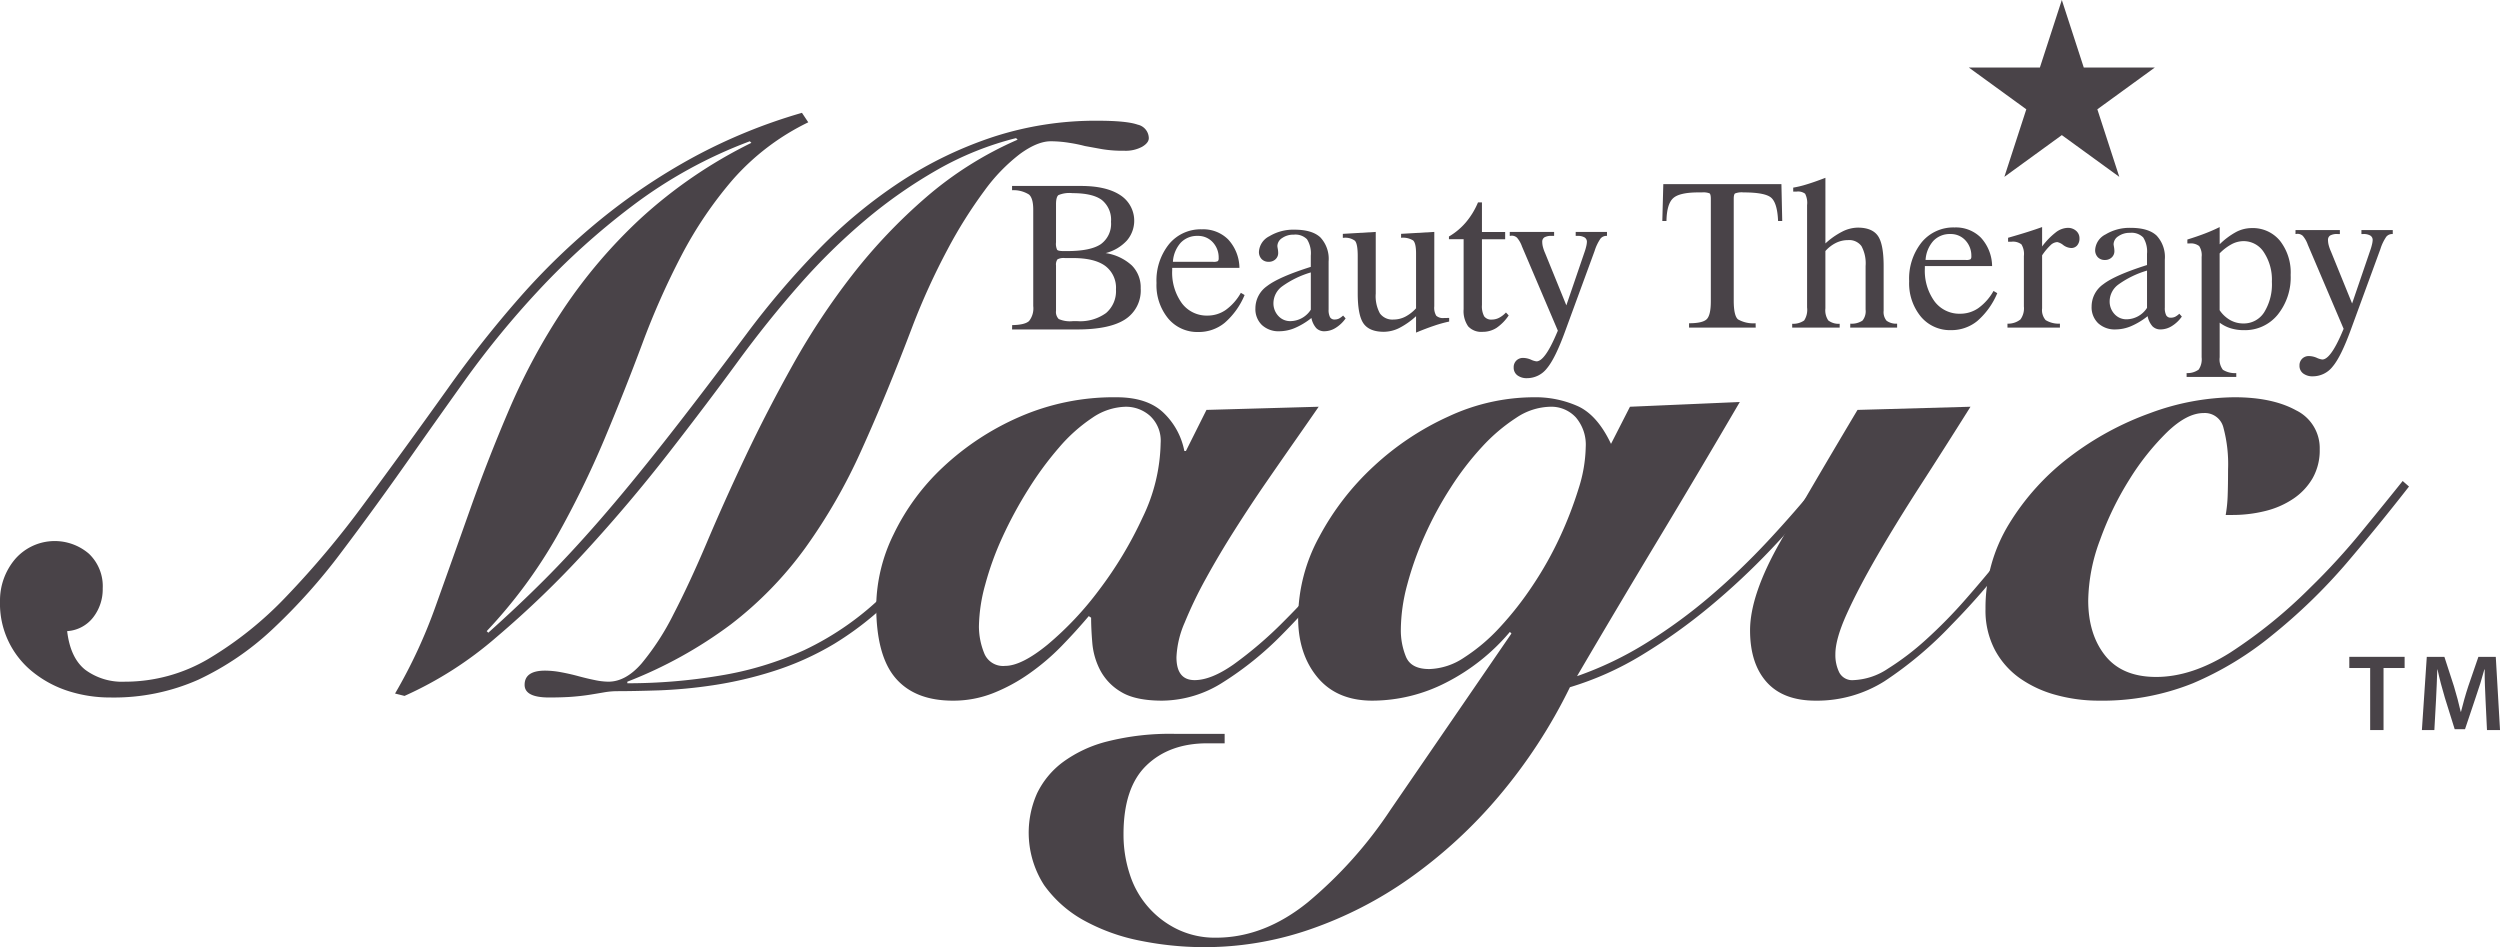
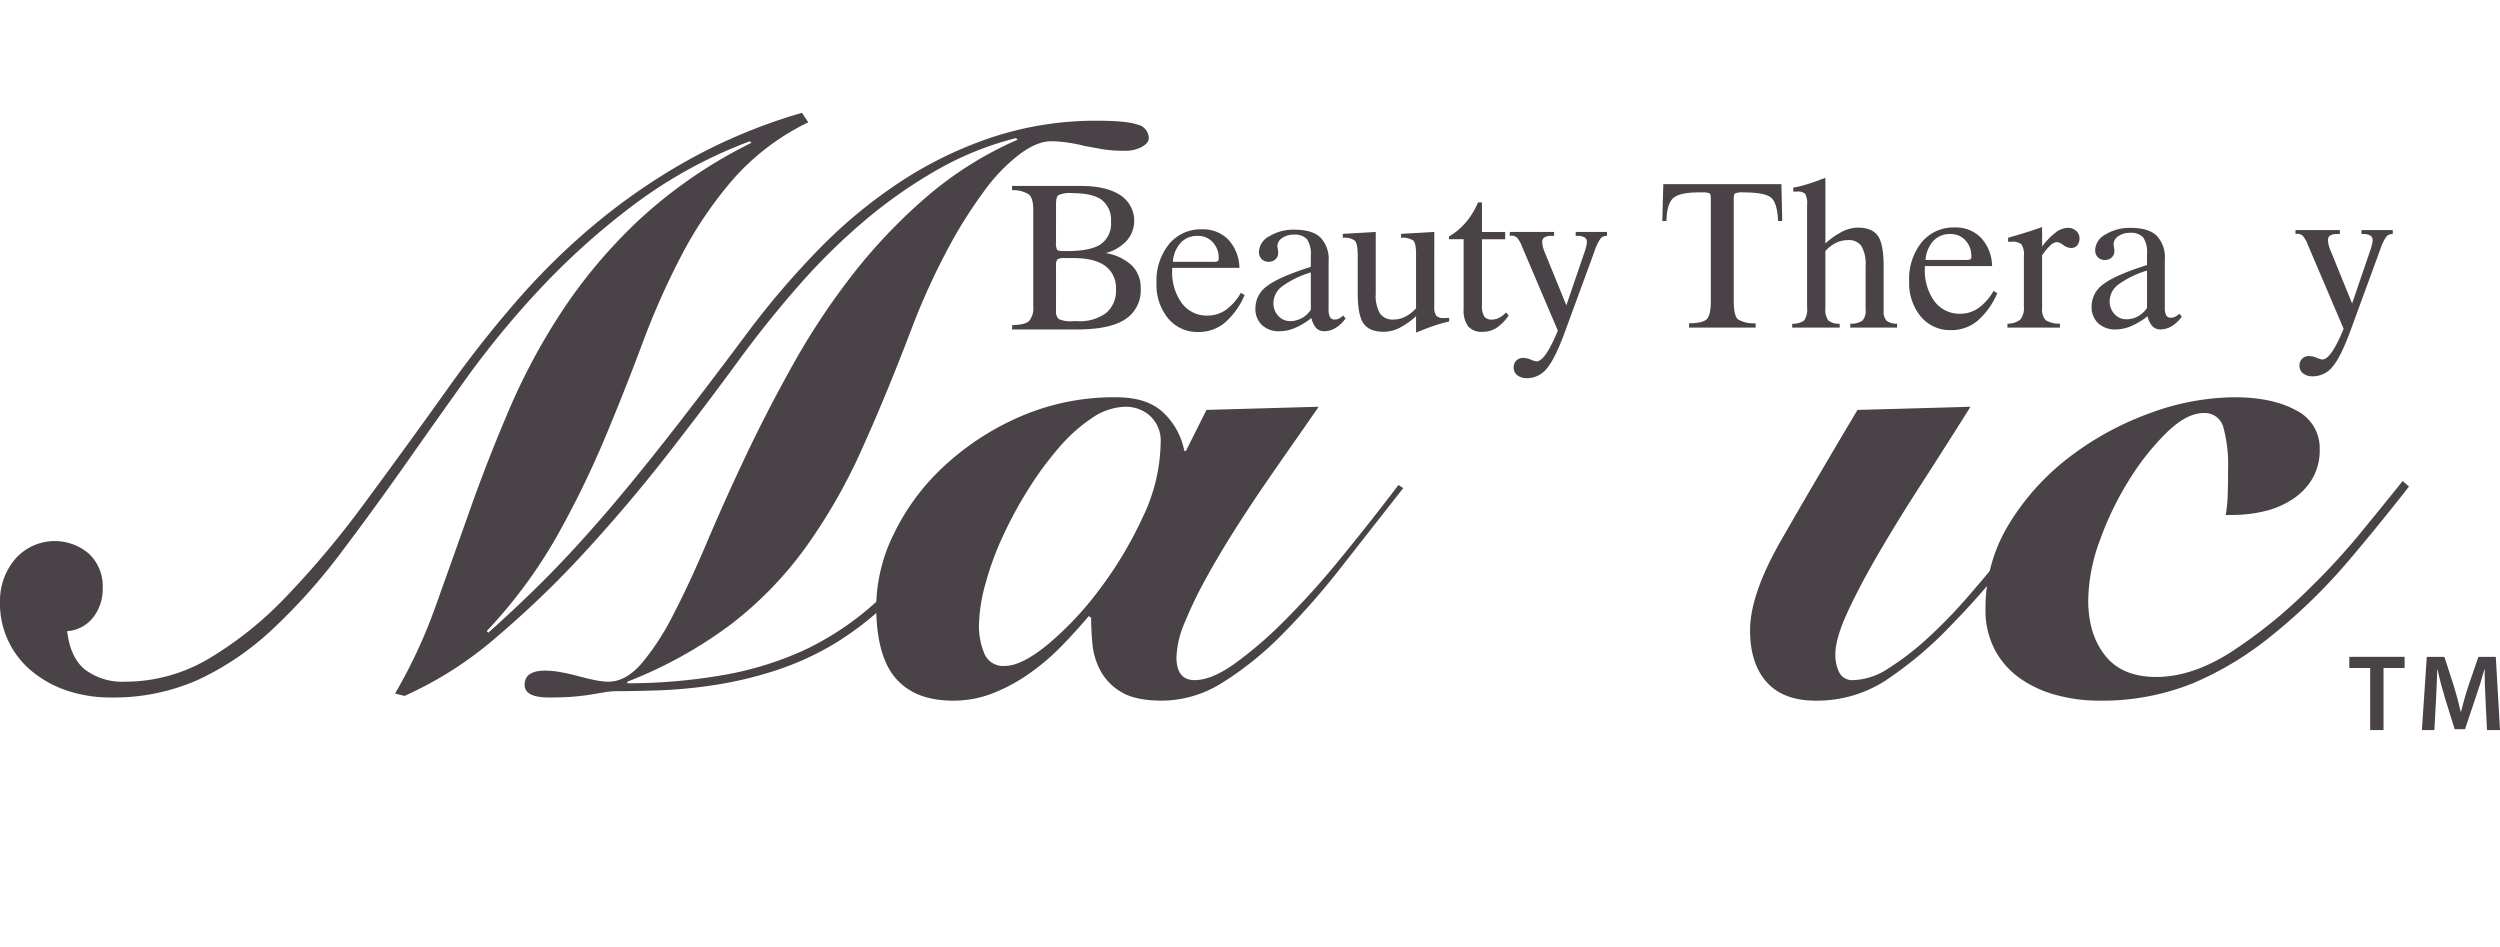
<svg xmlns="http://www.w3.org/2000/svg" width="506.268" height="191.808" viewBox="0 0 506.268 191.808">
  <defs>
    <style>.a{fill:#494348;}</style>
  </defs>
  <g transform="translate(-169.749 -218.004)">
    <path class="a" d="M374.7,284.722l.021-.882q2.563-.041,3.414-.82a4.1,4.1,0,0,0,.852-3.035V260.441q0-2.277-.852-3.036a5.881,5.881,0,0,0-3.435-.881v-.862H388.65q5.127,0,7.957,1.856a6.16,6.16,0,0,1,1.333,9.208,8.836,8.836,0,0,1-4.286,2.533,10.058,10.058,0,0,1,5.3,2.5,6.294,6.294,0,0,1,1.794,4.635,6.963,6.963,0,0,1-3.148,6.285q-3.147,2.041-9.71,2.041Zm8.9-17.637a2.891,2.891,0,0,0,.225,1.507q.227.256,1.333.257h.677q4.758,0,6.829-1.395a5.063,5.063,0,0,0,2.072-4.532,5.15,5.15,0,0,0-1.856-4.419q-1.857-1.385-5.958-1.385a5.743,5.743,0,0,0-2.84.4q-.483.4-.482,1.877Zm0,13.863a2.02,2.02,0,0,0,.553,1.662,5.664,5.664,0,0,0,2.851.43h.923a8.928,8.928,0,0,0,5.814-1.651,5.829,5.829,0,0,0,2-4.768,5.524,5.524,0,0,0-2.173-4.768q-2.175-1.588-6.522-1.589h-1.641a2.627,2.627,0,0,0-1.517.266,1.816,1.816,0,0,0-.287,1.251Z" />
    <path class="a" d="M421.032,277.3l.758.451a15.2,15.2,0,0,1-4.05,5.64,8.279,8.279,0,0,1-5.322,1.846,7.676,7.676,0,0,1-6.111-2.748,10.637,10.637,0,0,1-2.358-7.178,11.751,11.751,0,0,1,2.542-7.875,8.3,8.3,0,0,1,6.645-2.994,7.143,7.143,0,0,1,5.353,2.081,8.668,8.668,0,0,1,2.255,5.732H407.127v.451a10.586,10.586,0,0,0,1.959,6.706,6.271,6.271,0,0,0,5.2,2.5,6.406,6.406,0,0,0,3.692-1.148A10.711,10.711,0,0,0,421.032,277.3Zm-13.761-6.275h8.141a1.847,1.847,0,0,0,.964-.144.826.826,0,0,0,.164-.615,4.519,4.519,0,0,0-1.2-3.21,3.992,3.992,0,0,0-3.046-1.281,4.555,4.555,0,0,0-3.435,1.374A6.386,6.386,0,0,0,407.271,271.023Z" />
    <path class="a" d="M435.322,282.4a14.584,14.584,0,0,1-3.364,2.03,8.142,8.142,0,0,1-3.1.656,4.939,4.939,0,0,1-3.558-1.261,4.468,4.468,0,0,1-1.323-3.394,5.515,5.515,0,0,1,2.368-4.5q2.37-1.834,8.85-3.886v-2.276a5.335,5.335,0,0,0-.77-3.312,3.3,3.3,0,0,0-2.676-.933,3.957,3.957,0,0,0-2.358.687,1.978,1.978,0,0,0-.964,1.63,5.6,5.6,0,0,0,.082.554,4.84,4.84,0,0,1,.082.82,1.7,1.7,0,0,1-.543,1.292,1.938,1.938,0,0,1-1.385.513,1.907,1.907,0,0,1-1.425-.554,2.045,2.045,0,0,1-.543-1.5,3.754,3.754,0,0,1,2.1-3.117,9.358,9.358,0,0,1,5.116-1.333q3.549,0,5.22,1.558a6.355,6.355,0,0,1,1.671,4.861v9.741a3.146,3.146,0,0,0,.287,1.558,1,1,0,0,0,.923.472,2,2,0,0,0,.861-.174,3.71,3.71,0,0,0,.862-.626l.512.575a6.9,6.9,0,0,1-2.03,1.927,4.355,4.355,0,0,1-2.256.677,2.245,2.245,0,0,1-1.661-.636A4.341,4.341,0,0,1,435.322,282.4Zm-.123-1.682v-7.547a19.187,19.187,0,0,0-5.784,2.81,4.265,4.265,0,0,0-1.784,3.363,3.712,3.712,0,0,0,.985,2.635,3.223,3.223,0,0,0,2.46,1.056,4.98,4.98,0,0,0,4.123-2.317Z" />
    <path class="a" d="M460.2,280.026a3.146,3.146,0,0,0,.4,1.917,2.043,2.043,0,0,0,1.569.462q.41,0,.636-.011c.15-.007.287-.01.41-.01v.738a25.629,25.629,0,0,0-2.974.821q-1.66.554-3.732,1.415v-3.323a15.47,15.47,0,0,1-3.414,2.4,7.093,7.093,0,0,1-3.108.759q-2.911,0-4.1-1.662t-1.19-6.152v-7.526q0-2.523-.584-3.107a3.246,3.246,0,0,0-2.266-.585h-.165v-.8l6.665-.39v12.489a7.258,7.258,0,0,0,.852,4.02,3.113,3.113,0,0,0,2.758,1.23,5.2,5.2,0,0,0,2.369-.574,7.822,7.822,0,0,0,2.184-1.7v-11.1q0-2.112-.6-2.645a3.875,3.875,0,0,0-2.431-.534v-.8l6.727-.39Z" />
    <path class="a" d="M463.17,266.449V265.9a13.377,13.377,0,0,0,3.455-2.9,15.532,15.532,0,0,0,2.43-4.009h.8v5.988h4.7v1.476h-4.7v13.31a4.273,4.273,0,0,0,.451,2.3,1.758,1.758,0,0,0,1.559.656,3.227,3.227,0,0,0,1.456-.359,5.053,5.053,0,0,0,1.395-1.076l.553.594a9.215,9.215,0,0,1-2.481,2.533,5.159,5.159,0,0,1-2.81.79,3.581,3.581,0,0,1-2.912-1.108,5.4,5.4,0,0,1-.923-3.486V266.449Z" />
    <path class="a" d="M485.225,284.968l-7.259-17.042a5.575,5.575,0,0,0-1-1.774,1.552,1.552,0,0,0-1.117-.42,1.176,1.176,0,0,0-.164.02,1.258,1.258,0,0,1-.2.021v-.8h8.983v.8h-.452a2.907,2.907,0,0,0-1.5.287,1.034,1.034,0,0,0-.451.943,4.211,4.211,0,0,0,.144,1.036,8.1,8.1,0,0,0,.451,1.261l4.286,10.541,3.65-10.685a11.722,11.722,0,0,0,.379-1.281,4.35,4.35,0,0,0,.134-.872,1.023,1.023,0,0,0-.482-.923,2.63,2.63,0,0,0-1.4-.307h-.389v-.8h6.337v.8h-.082a1.553,1.553,0,0,0-1.21.523,9.187,9.187,0,0,0-1.21,2.512L486.7,285.091q-2.01,5.517-3.691,7.506a5.087,5.087,0,0,1-4,1.989,3.123,3.123,0,0,1-1.99-.584,1.921,1.921,0,0,1-.738-1.59,1.866,1.866,0,0,1,.543-1.394,1.893,1.893,0,0,1,1.385-.533,4.1,4.1,0,0,1,1.558.348,3.833,3.833,0,0,0,1.128.349q1.641,0,3.938-5.312Q485.082,285.3,485.225,284.968Z" />
    <path class="a" d="M249.749,358.451a104.375,104.375,0,0,0,8.241-17.759q3.438-9.6,7.04-19.76t8-20.4a127.014,127.014,0,0,1,10.8-19.92,103.427,103.427,0,0,1,15.6-18.32,95.632,95.632,0,0,1,22.48-15.36l-.319-.32a93.932,93.932,0,0,0-23.841,13.12,146.559,146.559,0,0,0-19.119,17.28,184.319,184.319,0,0,0-14.56,17.76q-6.162,8.64-10.321,14.559-7.84,11.2-14.8,20.4a118.884,118.884,0,0,1-14.081,15.759,57.621,57.621,0,0,1-14.96,10.161,42.1,42.1,0,0,1-17.759,3.6,27.694,27.694,0,0,1-8.48-1.279,22.2,22.2,0,0,1-7.12-3.76,17.713,17.713,0,0,1-6.8-14.48,12.943,12.943,0,0,1,3.04-8.481,10.626,10.626,0,0,1,14.96-1.119,9.068,9.068,0,0,1,2.8,7.04,9.268,9.268,0,0,1-1.92,5.84,7.233,7.233,0,0,1-5.281,2.8q.642,5.44,3.681,7.84a12.536,12.536,0,0,0,8,2.4,33.262,33.262,0,0,0,16.96-4.641,73.736,73.736,0,0,0,15.759-12.639,186.356,186.356,0,0,0,15.761-18.8q8-10.8,16.8-23.12a226.534,226.534,0,0,1,14.641-18.56,137.518,137.518,0,0,1,16.319-15.76,123.3,123.3,0,0,1,18.8-12.64,110.657,110.657,0,0,1,22.08-9.04l1.279,1.92a48.481,48.481,0,0,0-15.279,11.6,80.939,80.939,0,0,0-10.4,15.36,155.331,155.331,0,0,0-7.92,17.84q-3.521,9.443-7.679,19.36a193.174,193.174,0,0,1-9.68,19.76,99.927,99.927,0,0,1-14.161,19.12l.321.32q6.078-5.437,11.36-10.721t11.2-12.08q5.918-6.8,13.039-15.84t16.56-21.679a169.44,169.44,0,0,1,14.8-17.36,99.274,99.274,0,0,1,16.56-13.68,79.717,79.717,0,0,1,18.719-9.04,66.9,66.9,0,0,1,21.121-3.28q5.918,0,8.16.8a2.839,2.839,0,0,1,2.24,2.72q0,.96-1.36,1.76a7.05,7.05,0,0,1-3.6.8,25.6,25.6,0,0,1-4.48-.32q-1.763-.32-3.52-.64a29.035,29.035,0,0,0-3.12-.64,23.931,23.931,0,0,0-3.761-.32q-2.721,0-6.239,2.56a35.7,35.7,0,0,0-7.2,7.44,93.587,93.587,0,0,0-7.441,11.84,138.368,138.368,0,0,0-7.12,15.6q-5.279,13.92-10.32,25.04a113.189,113.189,0,0,1-11.44,19.92,74.943,74.943,0,0,1-15.04,15.439,88.342,88.342,0,0,1-20.96,11.6v.319h.321a112.651,112.651,0,0,0,18.239-1.519,67.061,67.061,0,0,0,17.281-5.2,59.334,59.334,0,0,0,16.639-11.76q8.16-7.92,16.8-22.481l1.439.481a129.738,129.738,0,0,1-13.92,19.84,62.96,62.96,0,0,1-14.88,12.639,58.3,58.3,0,0,1-12.239,5.521,78.4,78.4,0,0,1-12.32,2.88,97.5,97.5,0,0,1-11.04,1.04q-5.041.16-8.241.16a16.049,16.049,0,0,0-2.8.24q-1.362.238-2.88.48t-3.441.4q-1.918.156-4.8.159-4.962,0-4.96-2.559,0-2.88,4.16-2.88a18.056,18.056,0,0,1,3.2.32q1.76.322,3.52.8t3.36.8a14.173,14.173,0,0,0,2.721.32q3.518,0,6.72-3.681a51.586,51.586,0,0,0,6.48-10q3.276-6.318,6.8-14.639t7.839-17.441q4.322-9.118,9.6-18.559a144.086,144.086,0,0,1,11.92-18,109.819,109.819,0,0,1,14.961-15.76,72.733,72.733,0,0,1,18.559-11.68l-.32-.32a63.049,63.049,0,0,0-15.92,6.4,97.92,97.92,0,0,0-14.559,10.16,125.148,125.148,0,0,0-13.44,13.2q-6.481,7.361-12.56,15.68t-13.92,18.4q-7.842,10.078-16.64,19.679a199.332,199.332,0,0,1-18.161,17.521,75.331,75.331,0,0,1-18.639,11.92Z" />
    <path class="a" d="M436.789,300.372q-1.761,2.561-4.559,6.56t-6,8.639q-3.2,4.642-6.4,9.68t-5.839,9.841a84.225,84.225,0,0,0-4.321,8.96,19.51,19.51,0,0,0-1.679,7.04q0,4.643,3.679,4.64,3.36,0,7.92-3.2a80.365,80.365,0,0,0,10-8.559,163.189,163.189,0,0,0,11.361-12.561q5.917-7.2,12-15.2l.96.64q-6.4,8.158-12.481,15.92a152.317,152.317,0,0,1-12.079,13.759,65.893,65.893,0,0,1-12,9.681,23.17,23.17,0,0,1-12.24,3.68q-5.442,0-8.321-1.76a11.142,11.142,0,0,1-4.24-4.4,14.589,14.589,0,0,1-1.6-5.52q-.242-2.882-.241-5.12l-.479-.32q-2.562,3.041-5.521,6.08a46,46,0,0,1-6.479,5.519,35.147,35.147,0,0,1-7.361,4,21.971,21.971,0,0,1-8.16,1.521q-7.68,0-11.6-4.561t-3.921-14.639a33.741,33.741,0,0,1,3.52-14.48,45.667,45.667,0,0,1,10-13.6,54.313,54.313,0,0,1,15.441-10.16,47.746,47.746,0,0,1,19.679-4q6.241,0,9.521,3.12a14.5,14.5,0,0,1,4.239,7.759h.32l4.161-8.319Zm-63.519,52.48q3.359,0,8.639-4.321a65.3,65.3,0,0,0,10.4-11.04,79.1,79.1,0,0,0,8.8-14.639,35.917,35.917,0,0,0,3.679-15.12,6.849,6.849,0,0,0-2.16-5.52,7.332,7.332,0,0,0-4.88-1.84,12.412,12.412,0,0,0-6.8,2.24,32.775,32.775,0,0,0-6.72,6,66.905,66.905,0,0,0-6.24,8.48,83.713,83.713,0,0,0-5.2,9.6,60.474,60.474,0,0,0-3.519,9.679,33.321,33.321,0,0,0-1.28,8.481,14.461,14.461,0,0,0,1.04,5.36A4.1,4.1,0,0,0,373.27,352.852Z" />
-     <path class="a" d="M432.629,343.092a34.511,34.511,0,0,1,4.24-16.32,53.909,53.909,0,0,1,11.04-14.321,56.581,56.581,0,0,1,15.281-10.159,41.155,41.155,0,0,1,17.12-3.84,21.086,21.086,0,0,1,9.04,1.84q3.92,1.841,6.64,7.6l3.84-7.52,22.24-.96q-8.322,14.241-16.56,27.919t-16.4,27.6a70.443,70.443,0,0,0,14.16-6.8,106.353,106.353,0,0,0,12.88-9.44,142.132,142.132,0,0,0,11.6-11.121q5.519-5.918,10.32-11.839l1.12,1.12q-4.8,6.081-10.72,12.32a143.429,143.429,0,0,1-12.48,11.68,114.61,114.61,0,0,1-13.68,9.76,62.735,62.735,0,0,1-14.64,6.56,106.65,106.65,0,0,1-14.4,22.079,97.034,97.034,0,0,1-18,16.561,80.162,80.162,0,0,1-20.24,10.4,65.253,65.253,0,0,1-34.241,2.319,39.3,39.3,0,0,1-11.439-4.08,24.281,24.281,0,0,1-8.16-7.2,19.617,19.617,0,0,1-1.441-18.559,17.159,17.159,0,0,1,5.2-6.321,25.835,25.835,0,0,1,9.12-4.239,51.723,51.723,0,0,1,13.439-1.52h10.24v1.919H414.23q-7.68,0-12.321,4.481t-4.639,13.92a25.679,25.679,0,0,0,1.279,8.16,18.6,18.6,0,0,0,9.681,11.12,17.472,17.472,0,0,0,7.76,1.68q9.761,0,18.639-7.2a86.5,86.5,0,0,0,16.721-18.72l24.48-35.681-.32-.319a41.435,41.435,0,0,1-12.88,10.24,32.818,32.818,0,0,1-14.961,3.68q-7.2,0-11.12-4.72T432.629,343.092Zm20.8,2.4a14.107,14.107,0,0,0,1.041,5.521q1.039,2.481,4.72,2.479a13.266,13.266,0,0,0,7.04-2.319,36.96,36.96,0,0,0,7.2-6.08,66.426,66.426,0,0,0,6.721-8.561,72.2,72.2,0,0,0,5.52-9.839,77.612,77.612,0,0,0,3.759-9.76,29.191,29.191,0,0,0,1.441-8.4,8.5,8.5,0,0,0-2-6,6.763,6.763,0,0,0-5.2-2.16,12.8,12.8,0,0,0-6.88,2.24,35.835,35.835,0,0,0-6.88,5.839,58.863,58.863,0,0,0-6.4,8.321,71.809,71.809,0,0,0-5.28,9.759,64.92,64.92,0,0,0-3.52,9.92A35.743,35.743,0,0,0,453.429,345.491Z" />
    <path class="a" d="M568.788,300.372q-5.123,8.16-10.08,15.84t-8.8,14.319q-3.842,6.642-6.16,11.76t-2.32,8.16a7.982,7.982,0,0,0,.8,3.761,2.959,2.959,0,0,0,2.88,1.52,13.453,13.453,0,0,0,6.96-2.321,54.566,54.566,0,0,0,7.76-5.92,97.466,97.466,0,0,0,8-8.16q4-4.56,7.519-8.96t6.321-8.319q2.8-3.92,4.56-6.32l1.28.48q-3.84,5.44-9.6,13.2a146.167,146.167,0,0,1-12.96,15.12,77.093,77.093,0,0,1-13.6,11.441,25.637,25.637,0,0,1-13.919,3.92q-6.562,0-9.92-3.76t-3.36-10.48q0-7.2,6.159-18t15.6-26.64Z" />
    <path class="a" d="M657.588,316.531q-6.24,8-12.72,15.6a113.711,113.711,0,0,1-14.96,14.48,65.774,65.774,0,0,1-16.08,9.759,49.108,49.108,0,0,1-19.12,3.521,32.554,32.554,0,0,1-8.481-1.12,23.2,23.2,0,0,1-7.359-3.361,16.614,16.614,0,0,1-5.12-5.759,17.12,17.12,0,0,1-1.92-8.321,32.459,32.459,0,0,1,4.8-17.279,49.288,49.288,0,0,1,12.24-13.521,60.678,60.678,0,0,1,16.319-8.879,50.219,50.219,0,0,1,17.04-3.2q7.68,0,12.481,2.64a8.518,8.518,0,0,1,4.8,7.92,11.418,11.418,0,0,1-1.441,5.84,12.651,12.651,0,0,1-3.92,4.16,17.656,17.656,0,0,1-5.679,2.479,27.5,27.5,0,0,1-6.72.8h-1.28a28.327,28.327,0,0,0,.4-3.92q.078-2.158.08-5.359a28.407,28.407,0,0,0-.96-8.48,3.866,3.866,0,0,0-4-2.88q-3.36,0-7.36,3.84a50.861,50.861,0,0,0-7.6,9.52,62.85,62.85,0,0,0-6,12.319,36.251,36.251,0,0,0-2.4,12.24q0,6.882,3.439,11.2t10.32,4.32q7.2,0,15.041-4.96a99.388,99.388,0,0,0,16.16-13.12,135.484,135.484,0,0,0,10.479-11.441q5.041-6.156,8.24-10.16Z" />
    <path class="a" d="M511.794,284.347v-.882q2.748,0,3.578-.82t.831-3.63V258.261q0-.922-.267-1.107a3.591,3.591,0,0,0-1.538-.185h-.718q-3.876,0-5.137,1.2t-1.323,4.583h-.84l.2-7.465H530.5l.164,7.465h-.841q-.144-3.486-1.312-4.635t-5.7-1.148a3.7,3.7,0,0,0-1.712.215q-.257.216-.256,1.077v20.59q0,3.117.871,3.835a6.267,6.267,0,0,0,3.558.779l.021.882Z" />
    <path class="a" d="M532.681,284.347v-.779a3.821,3.821,0,0,0,2.42-.667,3.931,3.931,0,0,0,.595-2.635V259.532a3.987,3.987,0,0,0-.4-2.3,2.361,2.361,0,0,0-1.692-.431h-.717v-.8a20.337,20.337,0,0,0,2.645-.636q1.58-.471,3.876-1.353V267.3a15.263,15.263,0,0,1,3.425-2.4,7.129,7.129,0,0,1,3.117-.8q2.911,0,4.081,1.661t1.169,6.152v9.024a2.722,2.722,0,0,0,.584,2.009,3.272,3.272,0,0,0,2.144.6v.8h-9.5l.021-.8a3.936,3.936,0,0,0,2.461-.615,2.989,2.989,0,0,0,.636-2.236v-8.818a7.323,7.323,0,0,0-.841-4.04,3.085,3.085,0,0,0-2.728-1.21,5.53,5.53,0,0,0-2.41.554,7.044,7.044,0,0,0-2.163,1.661V280.45a3.659,3.659,0,0,0,.584,2.441,3.382,3.382,0,0,0,2.308.677v.779Z" />
    <path class="a" d="M573.451,276.923l.759.451a15.2,15.2,0,0,1-4.051,5.64,8.279,8.279,0,0,1-5.321,1.846,7.68,7.68,0,0,1-6.112-2.748,10.637,10.637,0,0,1-2.358-7.178,11.751,11.751,0,0,1,2.543-7.875,8.3,8.3,0,0,1,6.644-2.994,7.143,7.143,0,0,1,5.353,2.081,8.669,8.669,0,0,1,2.256,5.732H559.547v.451a10.586,10.586,0,0,0,1.958,6.706,6.273,6.273,0,0,0,5.2,2.5,6.4,6.4,0,0,0,3.691-1.148A10.711,10.711,0,0,0,573.451,276.923Zm-13.761-6.275h8.142a1.853,1.853,0,0,0,.964-.144.831.831,0,0,0,.164-.615,4.52,4.52,0,0,0-1.2-3.21,3.992,3.992,0,0,0-3.045-1.281,4.556,4.556,0,0,0-3.436,1.374A6.386,6.386,0,0,0,559.69,270.648Z" />
    <path class="a" d="M576.276,284.347v-.8a3.99,3.99,0,0,0,2.625-.851,3.818,3.818,0,0,0,.7-2.635V269.848a3.709,3.709,0,0,0-.5-2.359,2.8,2.8,0,0,0-2.019-.533H576.4v-.8q2.358-.677,4.009-1.2t2.882-.974v3.937a14.624,14.624,0,0,1,2.748-2.84,4.145,4.145,0,0,1,2.42-.933,2.483,2.483,0,0,1,1.722.605,1.957,1.957,0,0,1,.677,1.528,2.087,2.087,0,0,1-.462,1.415,1.534,1.534,0,0,1-1.219.533,2.914,2.914,0,0,1-1.611-.6,2.882,2.882,0,0,0-1.2-.6,2.106,2.106,0,0,0-1.364.626,12.17,12.17,0,0,0-1.712,2.061V280.45a3.066,3.066,0,0,0,.718,2.379,5.1,5.1,0,0,0,2.891.718v.8Z" />
    <path class="a" d="M604.659,282.03a14.6,14.6,0,0,1-3.363,2.03,8.151,8.151,0,0,1-3.1.656,4.944,4.944,0,0,1-3.559-1.261,4.471,4.471,0,0,1-1.322-3.394,5.515,5.515,0,0,1,2.368-4.5q2.369-1.834,8.85-3.886V269.4a5.335,5.335,0,0,0-.77-3.312,3.3,3.3,0,0,0-2.675-.933,3.96,3.96,0,0,0-2.359.687,1.981,1.981,0,0,0-.964,1.63c0,.055.028.239.082.554a4.834,4.834,0,0,1,.082.82,1.7,1.7,0,0,1-.544,1.292,1.933,1.933,0,0,1-1.383.513,1.91,1.91,0,0,1-1.426-.554,2.045,2.045,0,0,1-.543-1.5,3.755,3.755,0,0,1,2.1-3.117,9.365,9.365,0,0,1,5.118-1.333q3.547,0,5.218,1.558a6.352,6.352,0,0,1,1.672,4.861v9.741a3.147,3.147,0,0,0,.287,1.558,1,1,0,0,0,.923.472,2.007,2.007,0,0,0,.862-.174,3.686,3.686,0,0,0,.861-.626l.513.575a6.915,6.915,0,0,1-2.031,1.927,4.355,4.355,0,0,1-2.256.677,2.247,2.247,0,0,1-1.661-.636A4.35,4.35,0,0,1,604.659,282.03Zm-.123-1.682V272.8a19.168,19.168,0,0,0-5.783,2.81,4.262,4.262,0,0,0-1.784,3.363,3.716,3.716,0,0,0,.984,2.635,3.223,3.223,0,0,0,2.461,1.056,4.98,4.98,0,0,0,4.122-2.317Z" />
-     <path class="a" d="M612.554,294.334v-.779a3.824,3.824,0,0,0,2.441-.708,3.691,3.691,0,0,0,.6-2.491V270.032a3.346,3.346,0,0,0-.5-2.2,2.767,2.767,0,0,0-1.979-.523h-.41v-.8q1.866-.574,3.507-1.2t3.035-1.322v3.486a14.865,14.865,0,0,1,3.373-2.512,6.842,6.842,0,0,1,3.107-.769,7.117,7.117,0,0,1,5.732,2.573,10.413,10.413,0,0,1,2.164,6.922,12.017,12.017,0,0,1-2.646,8.07,8.533,8.533,0,0,1-6.808,3.107,9.084,9.084,0,0,1-2.687-.38,7.2,7.2,0,0,1-2.235-1.138v7.014a3.464,3.464,0,0,0,.656,2.532,4.614,4.614,0,0,0,2.707.667v.779Zm6.686-13.514a6.362,6.362,0,0,0,2.133,2,5.378,5.378,0,0,0,2.666.687,4.873,4.873,0,0,0,4.224-2.266,10.757,10.757,0,0,0,1.559-6.183,10.082,10.082,0,0,0-1.61-5.947,4.872,4.872,0,0,0-4.132-2.277,5.2,5.2,0,0,0-2.39.615,10.026,10.026,0,0,0-2.45,1.867Z" />
    <path class="a" d="M644.351,284.593l-7.259-17.042a5.575,5.575,0,0,0-1-1.774,1.553,1.553,0,0,0-1.117-.42,1.176,1.176,0,0,0-.164.02,1.258,1.258,0,0,1-.205.021v-.8h8.983v.8h-.452a2.907,2.907,0,0,0-1.5.287,1.034,1.034,0,0,0-.451.943,4.214,4.214,0,0,0,.144,1.036,8.1,8.1,0,0,0,.451,1.261l4.286,10.541,3.65-10.685a11.737,11.737,0,0,0,.379-1.281,4.352,4.352,0,0,0,.134-.872,1.023,1.023,0,0,0-.482-.923,2.63,2.63,0,0,0-1.405-.307h-.389v-.8H654.3v.8h-.082a1.553,1.553,0,0,0-1.21.523,9.189,9.189,0,0,0-1.21,2.512l-5.968,16.283q-2.01,5.517-3.691,7.506a5.088,5.088,0,0,1-4,1.989,3.122,3.122,0,0,1-1.989-.584,1.921,1.921,0,0,1-.738-1.59,1.866,1.866,0,0,1,.543-1.394,1.893,1.893,0,0,1,1.385-.533,4.1,4.1,0,0,1,1.558.348,3.833,3.833,0,0,0,1.128.349q1.641,0,3.938-5.312Q644.208,284.922,644.351,284.593Z" />
    <path class="a" d="M649.725,353.282H645.5v-2.265h11.2v2.265h-4.269v12.565h-2.706Z" />
    <path class="a" d="M673.091,359.8c-.088-1.915-.2-4.225-.176-6.227h-.067c-.483,1.8-1.1,3.806-1.759,5.676l-2.157,6.425h-2.09l-1.98-6.337c-.572-1.891-1.1-3.916-1.5-5.764h-.044c-.065,1.936-.153,4.291-.264,6.315l-.33,5.963H660.2l.99-14.83h3.565l1.936,5.963c.528,1.738.991,3.5,1.365,5.148h.065c.4-1.606.9-3.432,1.475-5.171l2.045-5.94h3.521l.858,14.83h-2.64Z" />
-     <path class="a" d="M587.283,218l4.445,13.682h14.386l-11.638,8.456,4.446,13.682-11.638-8.456-11.638,8.456,4.445-13.682-11.638-8.456h14.386Z" />
  </g>
</svg>